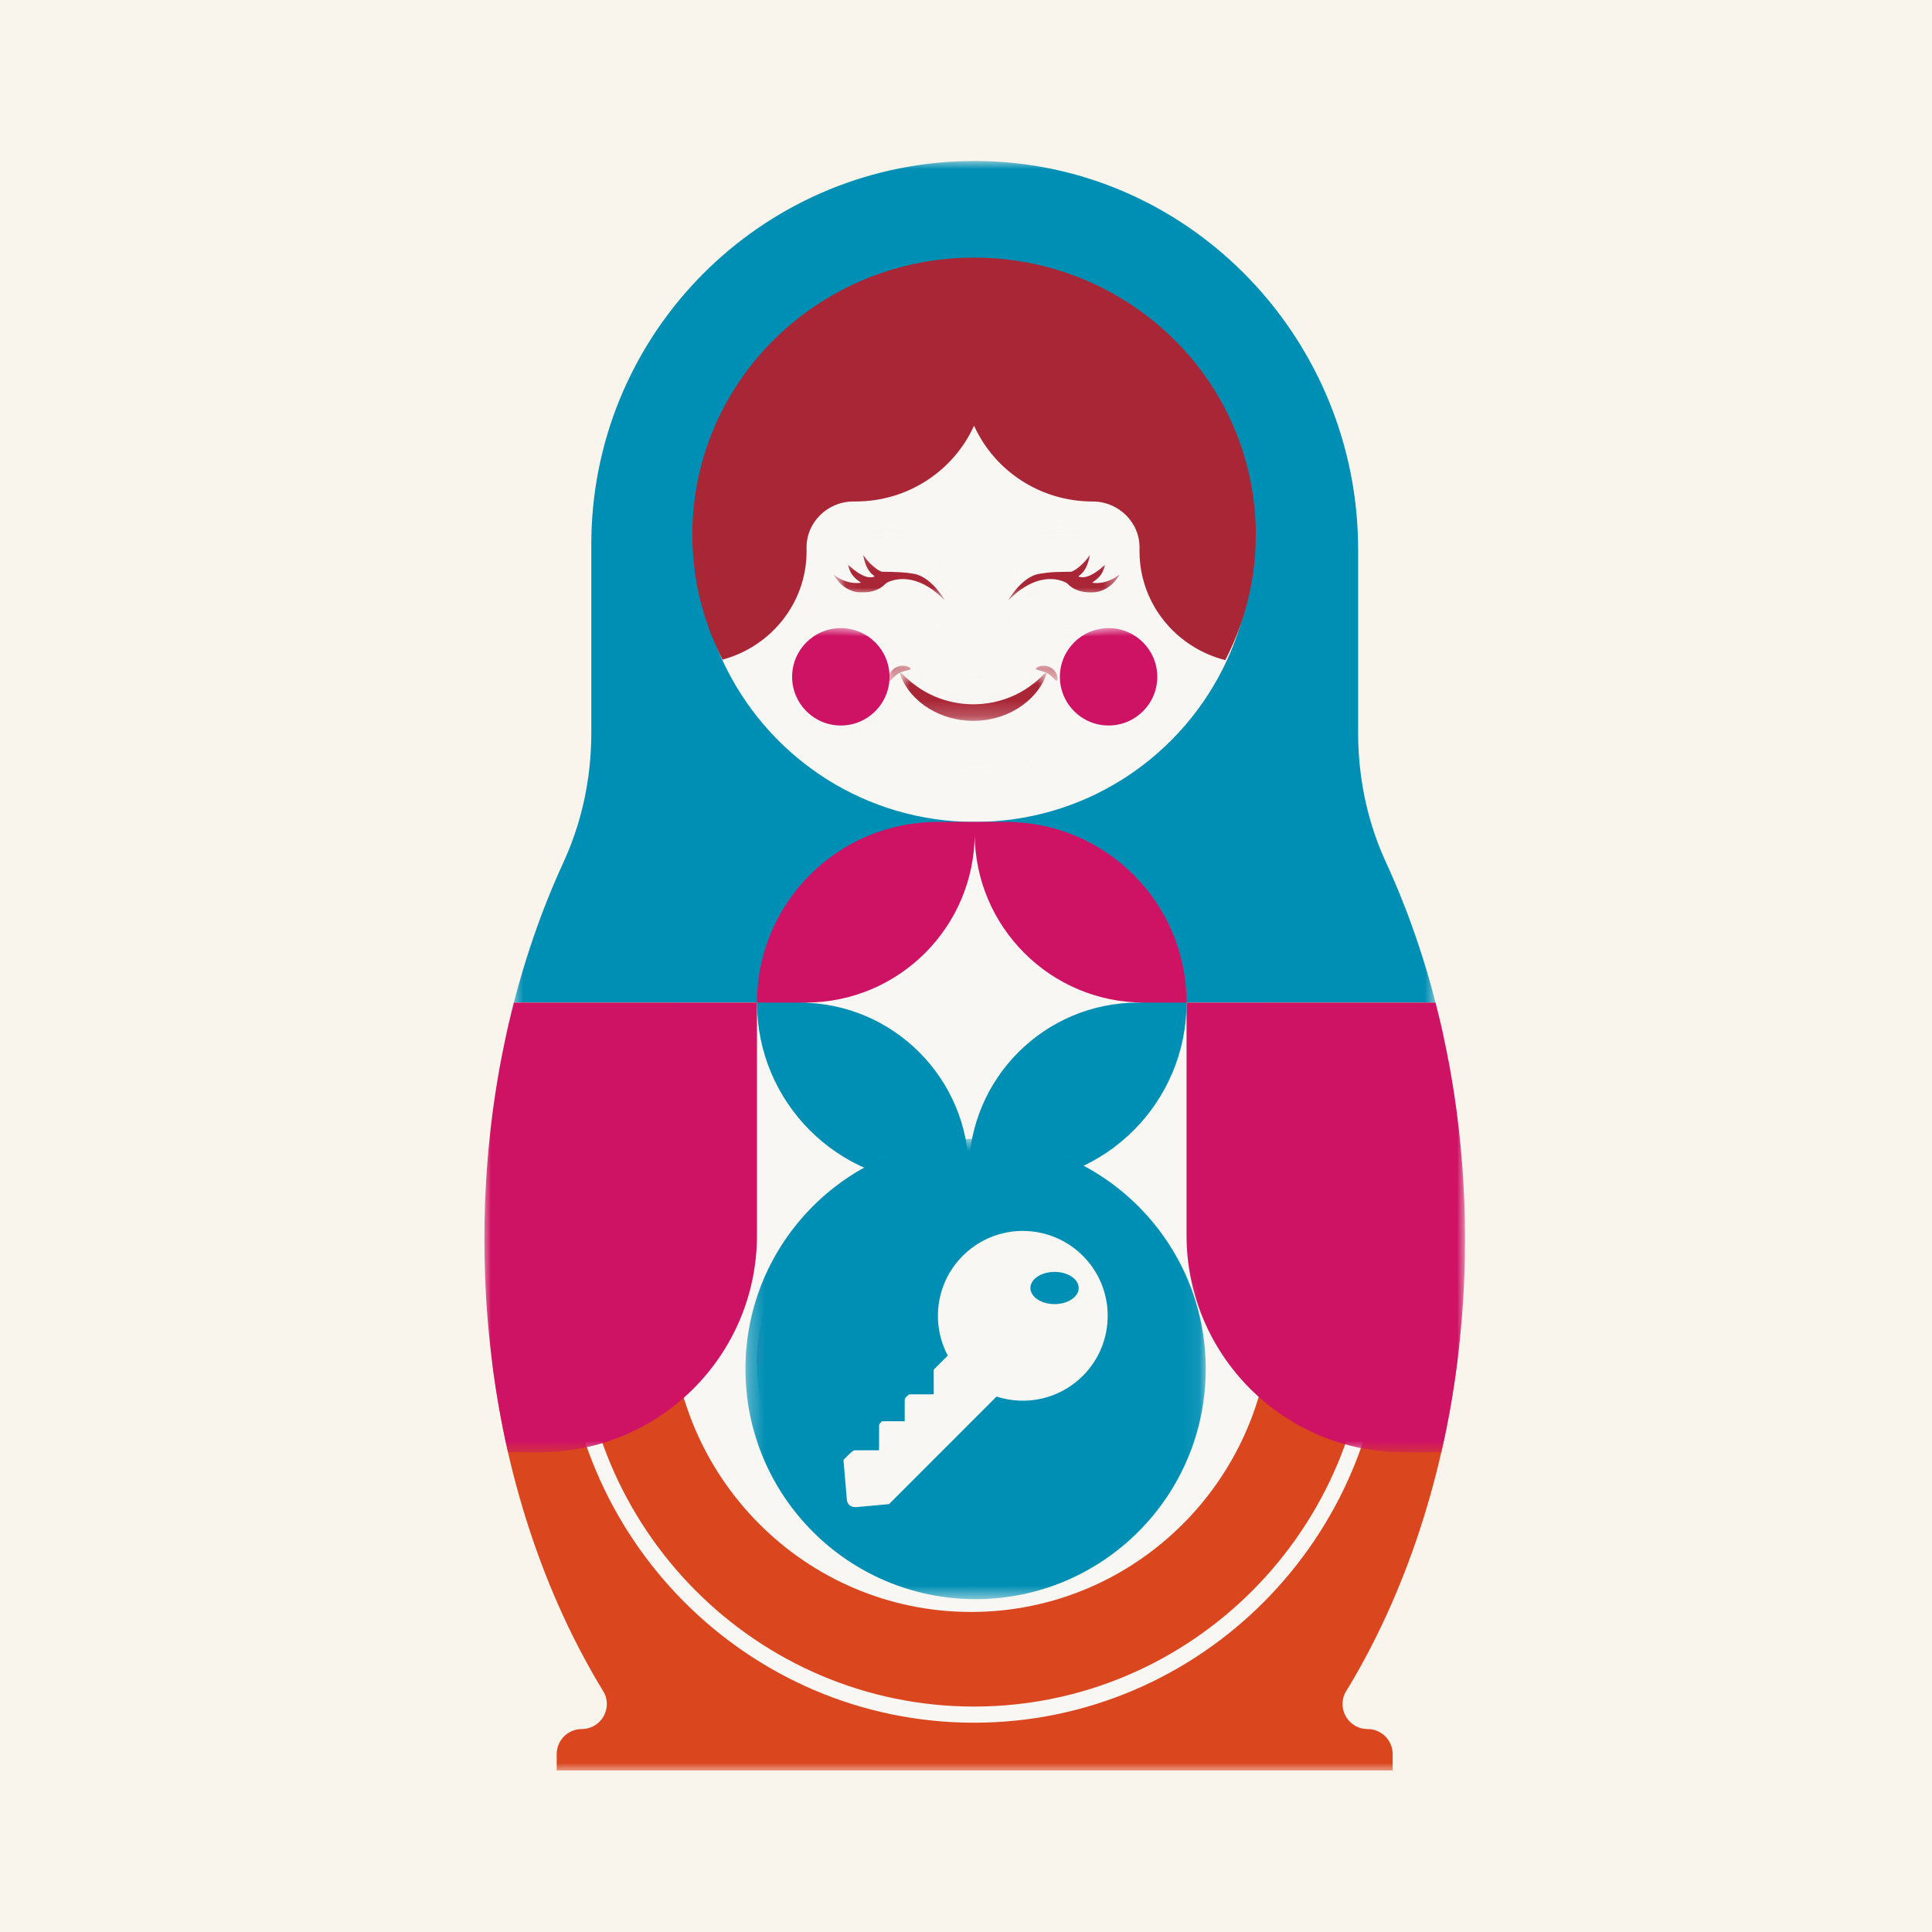
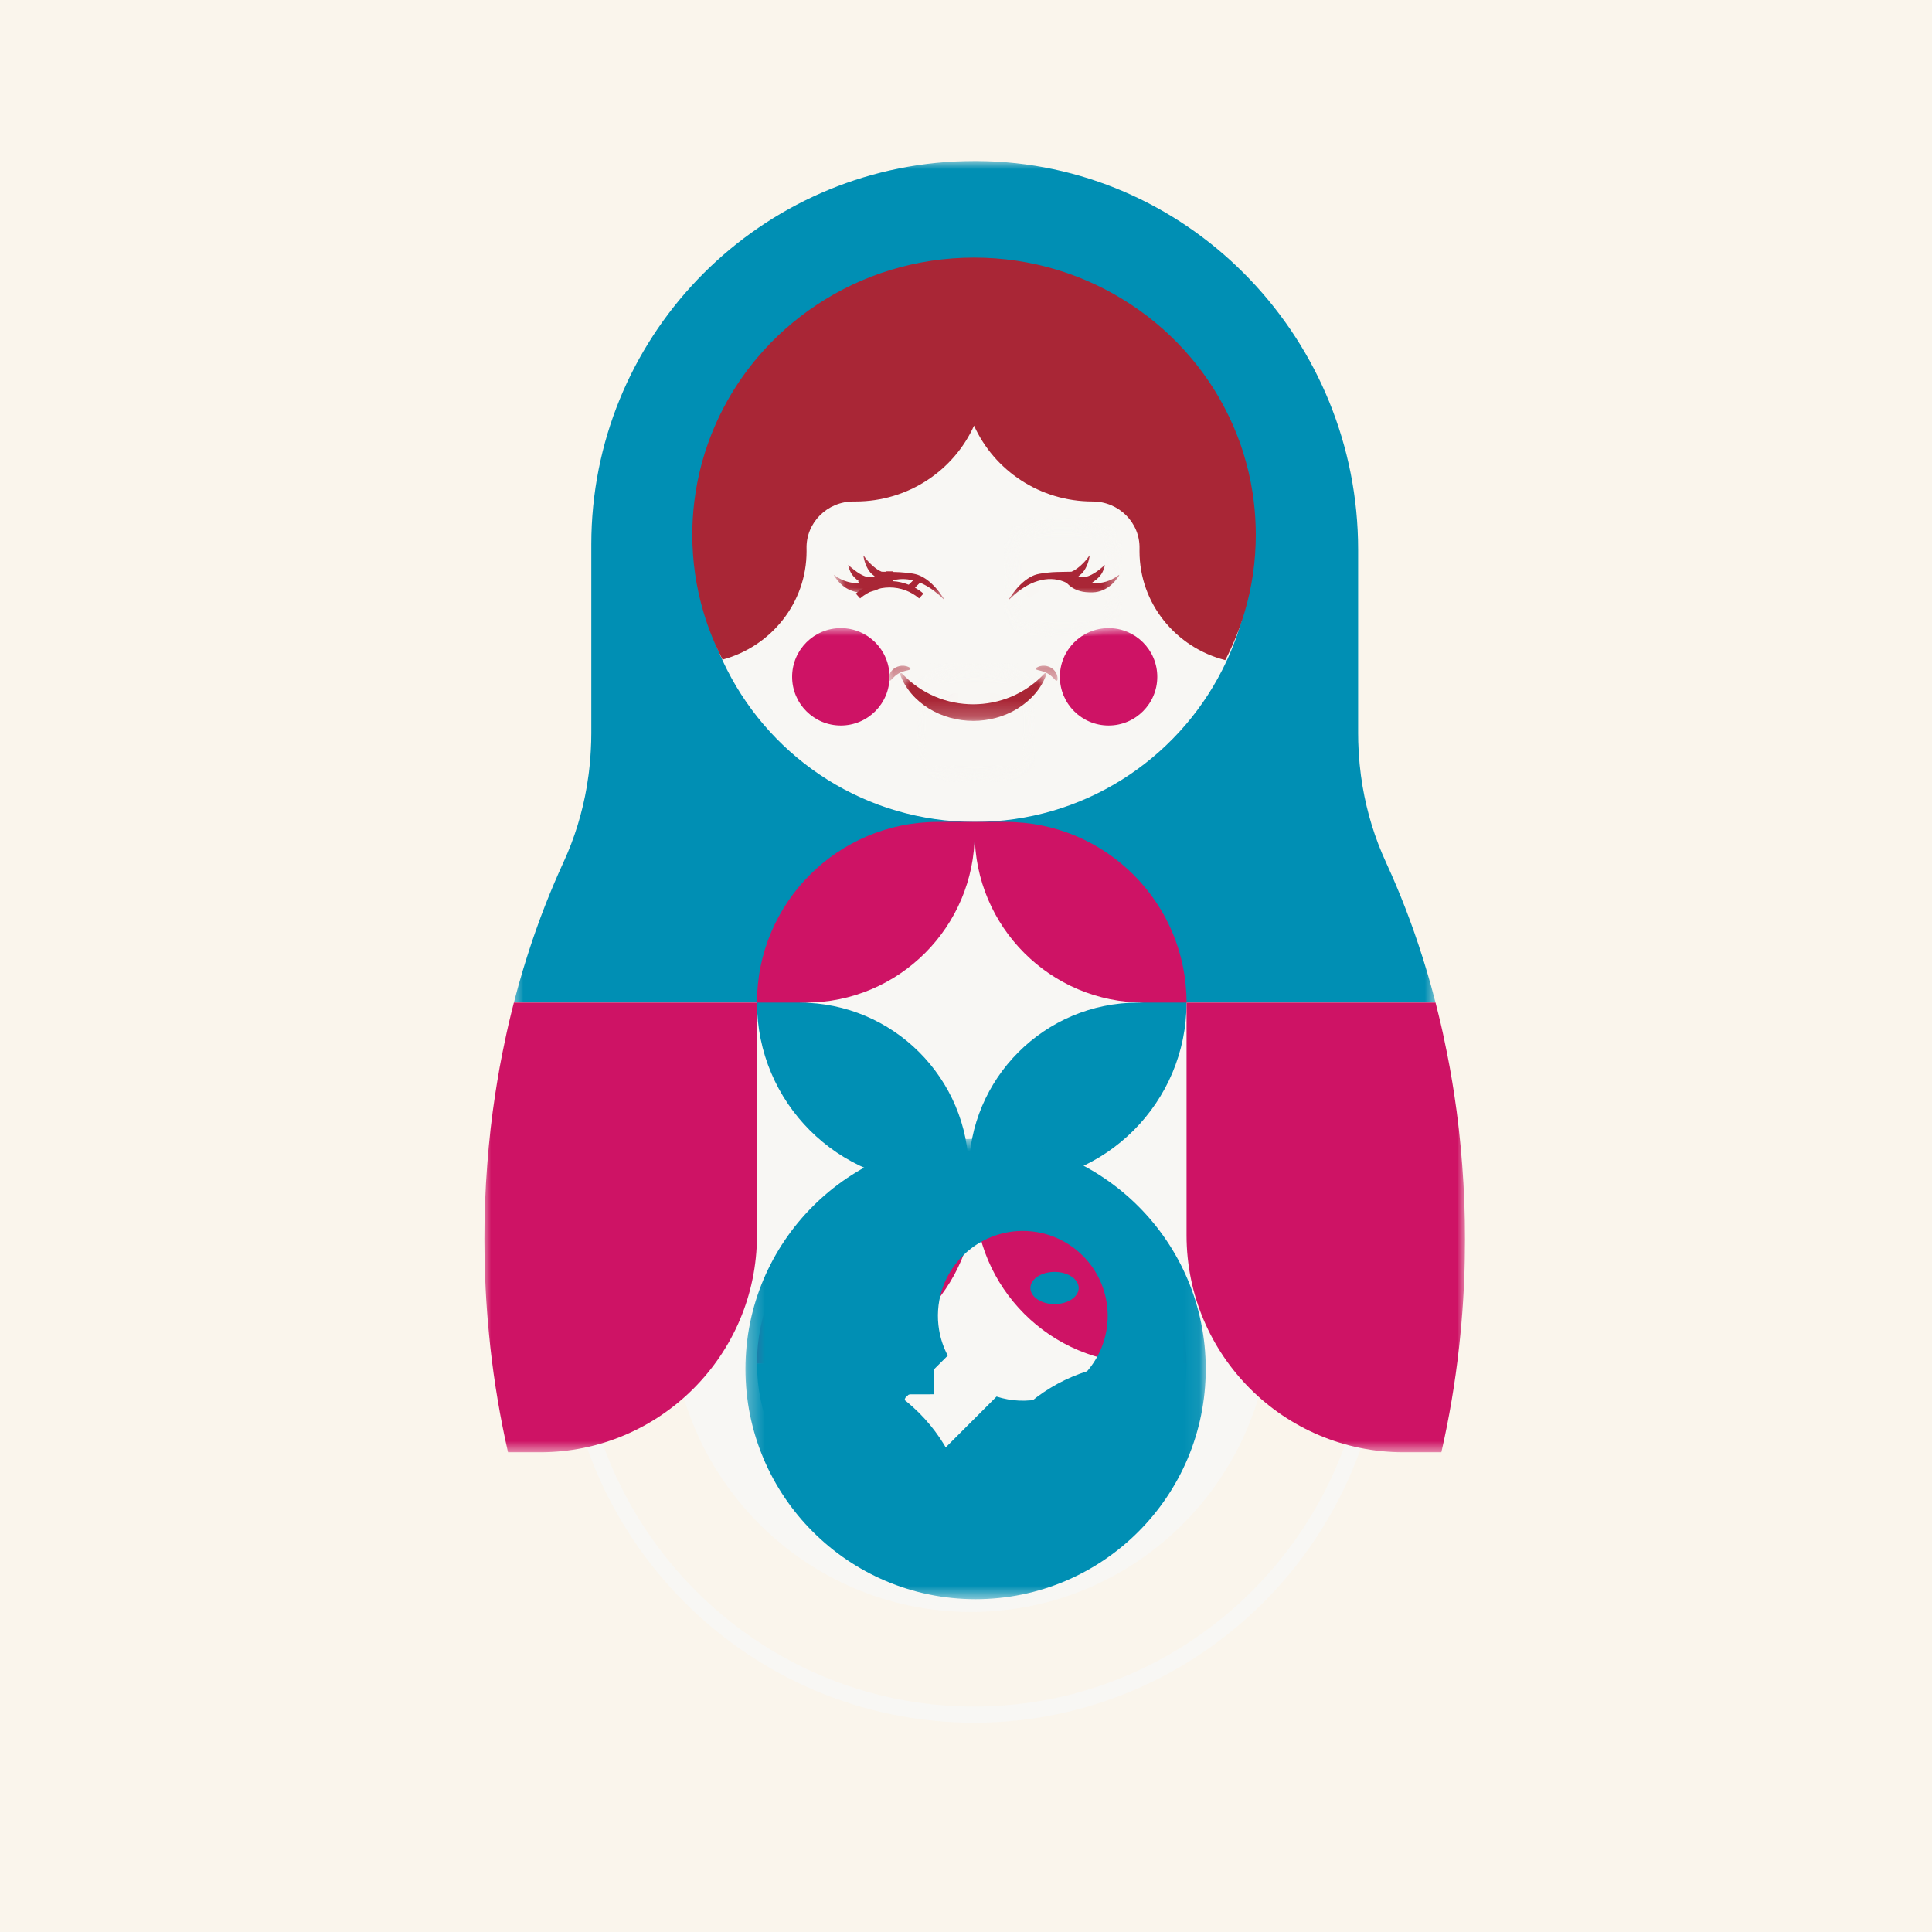
<svg xmlns="http://www.w3.org/2000/svg" width="120" height="120" viewBox="0 0 120 120" fill="none">
  <rect x="0" y="0" width="120" height="120" fill="#333333" stroke="none" />
  <g clip-path="url(#clip0_413_2)">
    <path d="M120 0H0V120H120V0Z" fill="white" />
    <path d="M120 0H0V120H120V0Z" fill="#FAF5EC" />
    <mask id="mask0_413_2" style="mask-type:luminance" maskUnits="userSpaceOnUse" x="30" y="84" width="61" height="26">
      <path d="M30.414 84.017H90.779V110H30.414V84.017Z" fill="white" />
    </mask>
    <g mask="url(#mask0_413_2)">
-       <path d="M83.611 105.044C83.456 105.3 83.386 105.572 83.386 105.84C83.386 106.647 84.038 107.395 84.945 107.395C85.697 107.395 86.325 107.929 86.469 108.637C86.491 108.739 86.501 108.843 86.501 108.951V109.968H34.577V108.951C34.577 108.859 34.585 108.771 34.601 108.683C34.657 108.361 34.811 108.073 35.032 107.851C35.315 107.569 35.703 107.395 36.132 107.395C37.34 107.395 38.094 106.073 37.466 105.044C36.666 103.732 35.921 102.353 35.235 100.913C33.678 97.634 32.429 94.036 31.552 90.203C31.144 88.413 30.816 86.57 30.574 84.686H45.543L90.567 84.142C90.322 86.215 89.97 88.239 89.522 90.201C88.638 94.062 87.38 97.682 85.807 100.982C85.133 102.399 84.4 103.754 83.611 105.044Z" fill="#DA471F" />
-     </g>
+       </g>
    <path d="M86 81.35C86 95.493 74.562 107 60.5 107C46.441 107 35 95.494 35 81.35H35.997C35.997 94.941 46.988 105.997 60.5 105.997C74.011 105.997 85.002 94.941 85.002 81.35H86ZM51.452 51.091H41.67V81.365C41.67 91.723 50.019 100.121 60.316 100.121C70.615 100.121 78.963 91.723 78.963 81.365V51.091H69.179C76.12 48.041 80.916 41.518 80.916 33.967C80.916 23.491 71.693 15 60.315 15C48.936 15 39.715 23.491 39.715 33.967C39.715 41.518 44.511 48.041 51.452 51.091Z" fill="#F8F7F4" />
    <mask id="mask1_413_2" style="mask-type:luminance" maskUnits="userSpaceOnUse" x="31" y="10" width="59" height="87">
      <path d="M31.711 10H89.273V96.09H31.711V10Z" fill="white" />
    </mask>
    <g mask="url(#mask1_413_2)">
      <path d="M88.88 61.21C88.716 60.622 88.542 60.04 88.36 59.467C87.712 57.409 86.948 55.435 86.087 53.564C85.395 52.062 84.911 50.479 84.635 48.858C84.479 47.94 84.388 47.008 84.363 46.072C84.357 45.896 84.356 45.719 84.356 45.543V34.132C84.356 21.196 74.171 10.43 61.317 10.012C61.149 10.006 60.979 10.002 60.809 10.002C60.773 10 60.739 10 60.703 10H60.541C60.335 10 60.131 10.002 59.928 10.008C59.721 10.012 59.519 10.02 59.315 10.03C46.734 10.669 36.727 21.074 36.727 33.814V45.543C36.727 45.719 36.725 45.896 36.719 46.072C36.712 46.248 36.706 46.424 36.696 46.599C36.689 46.775 36.677 46.948 36.663 47.122C36.657 47.198 36.651 47.272 36.642 47.346C36.636 47.428 36.629 47.51 36.619 47.592C36.609 47.699 36.597 47.806 36.583 47.912C36.583 47.92 36.583 47.926 36.581 47.934C36.572 48.012 36.561 48.09 36.551 48.167C36.52 48.398 36.485 48.628 36.447 48.858C36.171 50.479 35.687 52.062 34.995 53.564C34.601 54.42 34.23 55.295 33.878 56.191C33.825 56.321 33.776 56.453 33.725 56.586C33.629 56.835 33.533 57.089 33.444 57.343C33.382 57.507 33.324 57.673 33.265 57.839C33.201 58.017 33.14 58.195 33.08 58.374C33.032 58.512 32.986 58.652 32.94 58.793C32.866 59.017 32.794 59.24 32.722 59.467C32.72 59.474 32.715 59.484 32.714 59.493C32.626 59.768 32.542 60.044 32.458 60.322C32.452 60.344 32.446 60.364 32.442 60.384C32.366 60.634 32.292 60.886 32.222 61.138C32.216 61.162 32.208 61.186 32.202 61.21C32.136 61.448 32.07 61.687 32.008 61.93C31.985 62.022 31.96 62.116 31.936 62.208C31.93 62.23 31.924 62.252 31.918 62.273H47.018C47.018 65.373 48.273 68.178 50.304 70.209C52.336 72.24 55.141 73.496 58.24 73.496H62.477C68.674 73.496 73.699 68.472 73.699 62.273H89.164C89.072 61.917 88.978 61.562 88.88 61.21ZM70.69 62.273C64.884 62.273 60.175 66.982 60.175 72.79C60.175 66.982 55.467 62.273 49.66 62.273H50.026C51.978 62.273 52.3 57.589 53.865 56.663C56.96 54.832 60.541 55.614 60.541 51.757C60.541 54.948 65.406 54.734 67.649 56.663C69.488 58.245 68.438 62.273 71.056 62.273H70.69ZM77.1 38.615C76.798 39.66 76.398 40.664 75.912 41.618C73.067 47.216 67.251 51.051 60.541 51.051C53.819 51.051 47.993 47.202 45.154 41.588C44.676 40.645 44.282 39.648 43.983 38.615C43.539 37.092 43.303 35.48 43.303 33.812C43.303 33.115 43.344 32.425 43.427 31.749C43.584 30.424 43.892 29.144 44.334 27.928C45.018 26.047 46.02 24.32 47.274 22.808C48.329 21.534 49.567 20.416 50.946 19.493C53.689 17.65 56.99 16.576 60.541 16.576C64.092 16.576 67.393 17.65 70.136 19.493C71.516 20.416 72.753 21.534 73.809 22.808C75.06 24.316 76.061 26.037 76.742 27.912C77.188 29.132 77.498 30.418 77.656 31.749C77.737 32.425 77.779 33.115 77.779 33.812C77.779 35.48 77.543 37.092 77.1 38.615ZM70.69 84.686H73.699C73.699 90.884 68.674 95.909 62.477 95.909H58.24C55.141 95.909 52.336 94.653 50.304 92.622C48.273 90.59 47.018 87.785 47.018 84.686H49.66C55.467 84.686 60.175 89.395 60.175 95.203C60.175 89.395 64.884 84.686 70.69 84.686Z" fill="#008FB4" />
    </g>
    <mask id="mask2_413_2" style="mask-type:luminance" maskUnits="userSpaceOnUse" x="30" y="38" width="61" height="53">
      <path d="M30 38.959H90.996V90.269H30V38.959Z" fill="white" />
    </mask>
    <g mask="url(#mask2_413_2)">
      <path d="M70.412 76.751C72.443 78.782 73.699 81.587 73.699 84.686H71.055C65.25 84.686 60.54 79.978 60.54 74.169C60.54 79.978 55.832 84.686 50.026 84.686H47.017C47.017 78.488 52.041 73.464 58.24 73.464H62.476C65.576 73.464 68.38 74.719 70.412 76.751ZM31.913 62.291C31.87 62.459 31.828 62.625 31.785 62.795C31.768 62.863 31.752 62.934 31.734 63.004V63.005C31.642 63.373 31.555 63.743 31.474 64.117C31.458 64.193 31.44 64.267 31.426 64.343C31.348 64.697 31.274 65.052 31.204 65.409C31.084 66.002 30.976 66.6 30.878 67.204C30.836 67.45 30.798 67.696 30.761 67.942C30.538 69.391 30.372 70.869 30.26 72.368C30.144 73.88 30.086 75.415 30.086 76.97C30.086 77.84 30.105 78.706 30.142 79.564C30.148 79.734 30.157 79.902 30.164 80.07C30.212 81.025 30.282 81.975 30.377 82.913C30.4 83.165 30.426 83.417 30.454 83.669C30.702 85.908 31.072 88.091 31.554 90.203H33.537C40.981 90.203 47.017 84.168 47.017 76.725V62.273H31.918C31.916 62.279 31.916 62.285 31.913 62.291ZM90.821 72.368C90.709 70.869 90.543 69.391 90.321 67.942C90.283 67.696 90.245 67.45 90.203 67.204C90.105 66.6 89.998 66.002 89.877 65.409C89.807 65.052 89.733 64.697 89.656 64.343C89.641 64.267 89.624 64.193 89.608 64.117C89.525 63.743 89.439 63.373 89.347 63.005V63.004C89.288 62.759 89.225 62.515 89.164 62.273H73.699V76.725C73.699 84.168 79.733 90.203 87.176 90.203H89.525C90.008 88.091 90.379 85.908 90.627 83.669C90.655 83.417 90.681 83.165 90.705 82.913C90.799 81.975 90.869 81.025 90.917 80.07C90.925 79.902 90.933 79.734 90.939 79.566C90.977 78.709 90.995 77.843 90.995 76.97C90.995 75.415 90.937 73.88 90.821 72.368ZM62.476 51.051H58.24C52.041 51.051 47.017 56.075 47.017 62.273H50.026C55.832 62.273 60.54 57.565 60.54 51.757C60.54 57.565 65.25 62.273 71.055 62.273H73.699C73.699 59.174 72.443 56.369 70.412 54.338C68.38 52.307 65.576 51.051 62.476 51.051ZM52.225 45.062C53.897 45.062 55.25 43.708 55.25 42.038C55.25 40.368 53.895 39.013 52.225 39.013C50.554 39.013 49.2 40.368 49.2 42.038C49.2 43.708 50.554 45.062 52.225 45.062ZM68.856 45.062C70.527 45.062 71.881 43.708 71.881 42.038C71.881 40.368 70.526 39.013 68.856 39.013C67.186 39.013 65.831 40.368 65.831 42.038C65.831 43.708 67.185 45.062 68.856 45.062ZM62.64 44.559C62.684 44.435 62.71 44.305 62.71 44.175C62.71 43.814 62.54 43.449 62.2 43.223C61.742 42.918 61.122 43.012 60.735 43.402L60.537 43.6L60.304 43.367C60.083 43.146 59.795 43.035 59.501 43.035C59.139 43.035 58.775 43.206 58.55 43.545C58.346 43.852 58.324 44.227 58.443 44.559H62.64ZM58.729 45.713L58.928 45.911C59.817 46.801 61.259 46.801 62.148 45.911L62.38 45.679C62.502 45.557 62.588 45.413 62.642 45.259H58.445C58.506 45.427 58.599 45.583 58.729 45.713Z" fill="#CE1365" />
    </g>
    <path d="M78 33.208C78 34.873 77.761 36.481 77.31 38.002C77.004 39.045 76.598 40.047 76.105 41C73.041 40.226 70.777 37.491 70.777 34.238C70.777 34.182 70.777 34.129 70.778 34.074C70.817 32.467 69.496 31.148 67.861 31.148C64.576 31.148 61.752 29.212 60.5 26.438C59.248 29.212 56.424 31.148 53.138 31.148H53.012C51.378 31.148 50.057 32.467 50.096 34.074C50.098 34.129 50.098 34.184 50.098 34.238C50.098 37.453 47.888 40.159 44.879 40.97C44.394 40.028 43.994 39.034 43.69 38.002C43.239 36.481 43 34.873 43 33.208C43 32.512 43.042 31.823 43.126 31.148C43.148 30.957 43.176 30.768 43.204 30.578C43.215 30.518 43.225 30.458 43.235 30.398C43.257 30.267 43.28 30.133 43.306 30.001C43.318 29.937 43.331 29.873 43.344 29.809C43.373 29.67 43.404 29.532 43.436 29.392C43.446 29.344 43.456 29.297 43.468 29.249C43.513 29.063 43.56 28.88 43.61 28.695C43.619 28.666 43.629 28.636 43.637 28.605C43.68 28.454 43.724 28.302 43.771 28.151C43.789 28.093 43.807 28.037 43.826 27.981C43.866 27.856 43.909 27.73 43.953 27.604C43.974 27.544 43.994 27.486 44.017 27.426C44.029 27.394 44.039 27.365 44.049 27.333H44.051C44.745 25.455 45.758 23.728 47.033 22.221C48.105 20.95 49.361 19.834 50.761 18.912C53.546 17.072 56.897 16 60.502 16C64.106 16 67.458 17.072 70.242 18.912C71.644 19.834 72.9 20.95 73.972 22.221C75.242 23.724 76.252 25.446 76.947 27.317H76.949C76.961 27.35 76.972 27.382 76.984 27.416C77.006 27.477 77.026 27.538 77.049 27.598C77.095 27.73 77.14 27.863 77.183 27.997C77.196 28.041 77.211 28.087 77.225 28.131C77.343 28.504 77.446 28.881 77.537 29.265C77.543 29.288 77.548 29.314 77.554 29.338C77.592 29.502 77.626 29.666 77.661 29.829C77.672 29.877 77.679 29.925 77.69 29.973C77.718 30.12 77.744 30.27 77.769 30.42C77.777 30.468 77.785 30.515 77.793 30.563C77.824 30.758 77.852 30.951 77.874 31.144C77.957 31.823 78 32.512 78 33.208ZM57.21 36.126L56.923 35.844L56.443 36.318C56.13 36.194 55.797 36.118 55.456 36.096V35.487H55.05V36.096C54.709 36.118 54.377 36.191 54.064 36.318L53.582 35.844L53.297 36.126L53.678 36.501C53.493 36.605 53.316 36.727 53.154 36.868L53.422 37.167C53.928 36.729 54.579 36.487 55.255 36.487C55.931 36.487 56.581 36.729 57.088 37.167L57.356 36.868C57.194 36.727 57.017 36.607 56.832 36.501L57.21 36.126ZM67.707 36.126L67.421 35.844L66.941 36.318C66.628 36.194 66.295 36.118 65.954 36.096V35.487H65.548V36.096C65.207 36.118 64.874 36.191 64.561 36.318L64.08 35.844L63.794 36.126L64.176 36.501C63.991 36.605 63.814 36.727 63.653 36.868L63.92 37.167C64.425 36.729 65.077 36.487 65.753 36.487C66.428 36.487 67.078 36.729 67.586 37.167L67.854 36.868C67.691 36.727 67.515 36.607 67.33 36.501L67.707 36.126Z" fill="#A92636" />
    <mask id="mask3_413_2" style="mask-type:luminance" maskUnits="userSpaceOnUse" x="56" y="41" width="9" height="8">
      <path d="M56.934 41.212H64.265V48.543H56.934V41.212Z" fill="white" />
    </mask>
    <g mask="url(#mask3_413_2)">
      <mask id="mask4_413_2" style="mask-type:luminance" maskUnits="userSpaceOnUse" x="56" y="41" width="9" height="8">
        <path d="M60.599 41.212C58.575 41.212 56.934 42.854 56.934 44.878C56.934 46.903 58.575 48.543 60.599 48.543C62.624 48.543 64.265 46.903 64.265 44.878C64.265 42.854 62.624 41.212 60.599 41.212Z" fill="white" />
      </mask>
      <g mask="url(#mask4_413_2)">
        <path d="M56.934 41.212H64.265V48.543H56.934V41.212Z" fill="#F8F7F4" />
      </g>
    </g>
    <mask id="mask5_413_2" style="mask-type:luminance" maskUnits="userSpaceOnUse" x="46" y="71" width="29" height="29">
      <path d="M46.832 71.796H74.363V99.328H46.832V71.796Z" fill="white" />
    </mask>
    <g mask="url(#mask5_413_2)">
      <mask id="mask6_413_2" style="mask-type:luminance" maskUnits="userSpaceOnUse" x="46" y="71" width="29" height="29">
-         <path d="M60.598 71.796C52.995 71.796 46.832 77.959 46.832 85.562C46.832 93.165 52.995 99.328 60.598 99.328C68.201 99.328 74.363 93.165 74.363 85.562C74.363 77.959 68.201 71.796 60.598 71.796Z" fill="white" />
-       </mask>
+         </mask>
      <g mask="url(#mask6_413_2)">
        <path d="M46.832 71.796H74.363V99.328H46.832V71.796Z" fill="#F8F7F4" />
      </g>
    </g>
    <path d="M64.439 79.293C63.854 79.683 63.854 80.316 64.439 80.707C65.026 81.098 65.975 81.098 66.561 80.707C67.146 80.316 67.146 79.683 66.561 79.293C65.975 78.902 65.026 78.902 64.439 79.293Z" fill="#008FB4" />
    <mask id="mask7_413_2" style="mask-type:luminance" maskUnits="userSpaceOnUse" x="46" y="70" width="29" height="30">
      <path d="M46.301 70.737H74.927V99.363H46.301V70.737Z" fill="white" />
    </mask>
    <g mask="url(#mask7_413_2)">
      <path d="M67.257 85.457C65.806 86.906 63.723 87.335 61.898 86.743L55.219 93.424L53.201 93.608C53.064 93.614 52.883 93.604 52.748 93.478C52.649 93.384 52.597 93.25 52.592 93.066L52.39 90.675L52.708 90.358L52.907 90.173C52.973 90.113 53.059 90.079 53.148 90.079H54.598L54.603 88.527L54.621 88.444L54.778 88.274L56.193 88.277V86.958C56.193 86.907 56.218 86.859 56.236 86.816L56.426 86.633C56.46 86.618 56.502 86.608 56.541 86.604L57.995 86.603L57.993 85.072L58.868 84.198C58.601 83.694 58.421 83.157 58.329 82.607C58.055 80.982 58.545 79.253 59.8 77.999C61.053 76.745 62.782 76.255 64.408 76.528C64.535 76.55 64.662 76.576 64.787 76.606C65.693 76.829 66.55 77.293 67.257 77.999C69.316 80.058 69.316 83.397 67.257 85.457ZM60.596 70.737C52.701 70.737 46.301 77.137 46.301 85.032C46.301 92.927 52.701 99.327 60.596 99.327C68.49 99.327 74.891 92.927 74.891 85.032C74.891 77.137 68.49 70.737 60.596 70.737Z" fill="#008FB4" />
    </g>
    <mask id="mask8_413_2" style="mask-type:luminance" maskUnits="userSpaceOnUse" x="55" y="41" width="11" height="4">
      <path d="M55.859 41.762H65.13V44.775H55.859V41.762Z" fill="white" />
    </mask>
    <g mask="url(#mask8_413_2)">
      <path d="M64.881 41.826C64.269 42.474 63.571 42.952 62.816 43.27C62.06 43.588 61.258 43.743 60.451 43.745C59.644 43.743 58.841 43.589 58.087 43.27C57.334 42.951 56.634 42.475 56.022 41.827V41.826C55.997 41.8 55.969 41.797 55.939 41.815C55.909 41.834 55.899 41.86 55.911 41.893C56.216 42.764 56.886 43.512 57.7 44.011C58.518 44.514 59.488 44.774 60.451 44.775C61.415 44.776 62.386 44.514 63.203 44.011C64.017 43.512 64.686 42.764 64.991 41.893C65.004 41.86 64.995 41.834 64.963 41.815C64.933 41.797 64.906 41.8 64.882 41.826H64.881Z" fill="#A92636" />
    </g>
    <mask id="mask9_413_2" style="mask-type:luminance" maskUnits="userSpaceOnUse" x="55" y="41" width="2" height="2">
      <path d="M55.176 41.34H56.717V42.409H55.176V41.34Z" fill="white" />
    </mask>
    <g mask="url(#mask9_413_2)">
      <path d="M56.304 41.649C56.365 41.634 56.428 41.624 56.495 41.6L56.504 41.597C56.531 41.587 56.547 41.568 56.549 41.539C56.552 41.51 56.541 41.488 56.516 41.473C56.452 41.436 56.386 41.406 56.316 41.383C56.244 41.37 56.171 41.347 56.095 41.349C55.944 41.34 55.784 41.381 55.642 41.454C55.497 41.529 55.384 41.638 55.303 41.779C55.226 41.914 55.186 42.062 55.203 42.22C55.206 42.249 55.221 42.267 55.248 42.277C55.275 42.286 55.298 42.281 55.318 42.261L55.328 42.251C55.419 42.158 55.501 42.069 55.584 41.997C55.662 41.928 55.747 41.867 55.838 41.817C55.928 41.771 56.023 41.726 56.132 41.697C56.186 41.676 56.245 41.669 56.304 41.649Z" fill="#A92636" />
    </g>
    <mask id="mask10_413_2" style="mask-type:luminance" maskUnits="userSpaceOnUse" x="64" y="41" width="2" height="2">
      <path d="M64.266 41.34H65.775V42.409H64.266V41.34Z" fill="white" />
    </mask>
    <g mask="url(#mask10_413_2)">
      <path d="M65.586 41.779C65.505 41.638 65.392 41.529 65.247 41.454C65.105 41.381 64.946 41.34 64.794 41.349C64.718 41.347 64.645 41.37 64.574 41.383C64.504 41.406 64.436 41.436 64.373 41.473C64.348 41.488 64.337 41.51 64.34 41.539C64.343 41.568 64.358 41.587 64.385 41.597L64.394 41.6C64.462 41.624 64.525 41.634 64.585 41.649C64.644 41.669 64.703 41.676 64.757 41.697C64.866 41.726 64.96 41.771 65.05 41.817C65.142 41.867 65.226 41.928 65.305 41.997C65.389 42.069 65.47 42.158 65.561 42.251L65.571 42.261C65.59 42.281 65.614 42.286 65.641 42.277C65.668 42.267 65.683 42.249 65.685 42.22C65.704 42.063 65.663 41.914 65.586 41.779Z" fill="#A92636" />
    </g>
    <mask id="mask11_413_2" style="mask-type:luminance" maskUnits="userSpaceOnUse" x="62" y="32" width="8" height="8">
      <path d="M62.355 32.177H69.687V39.508H62.355V32.177Z" fill="white" />
    </mask>
    <g mask="url(#mask11_413_2)">
      <mask id="mask12_413_2" style="mask-type:luminance" maskUnits="userSpaceOnUse" x="62" y="32" width="8" height="8">
        <path d="M66.021 32.177C63.997 32.177 62.355 33.818 62.355 35.842C62.355 37.866 63.997 39.508 66.021 39.508C68.046 39.508 69.687 37.866 69.687 35.842C69.687 33.818 68.046 32.177 66.021 32.177Z" fill="white" />
      </mask>
      <g mask="url(#mask12_413_2)">
        <path d="M62.355 32.177H69.687V39.508H62.355V32.177Z" fill="#F8F7F4" />
      </g>
    </g>
    <mask id="mask13_413_2" style="mask-type:luminance" maskUnits="userSpaceOnUse" x="51" y="32" width="8" height="8">
      <path d="M51.512 32.177H58.843V39.508H51.512V32.177Z" fill="white" />
    </mask>
    <g mask="url(#mask13_413_2)">
      <mask id="mask14_413_2" style="mask-type:luminance" maskUnits="userSpaceOnUse" x="51" y="32" width="8" height="8">
-         <path d="M55.178 32.177C53.153 32.177 51.512 33.818 51.512 35.842C51.512 37.866 53.153 39.508 55.178 39.508C57.202 39.508 58.843 37.866 58.843 35.842C58.843 33.818 57.202 32.177 55.178 32.177Z" fill="white" />
-       </mask>
+         </mask>
      <g mask="url(#mask14_413_2)">
-         <path d="M51.512 32.177H58.843V39.508H51.512V32.177Z" fill="#F8F7F4" />
-       </g>
+         </g>
    </g>
    <mask id="mask15_413_2" style="mask-type:luminance" maskUnits="userSpaceOnUse" x="51" y="33" width="19" height="5">
      <path d="M51.512 33.98H69.804V37.712H51.512V33.98Z" fill="white" />
    </mask>
    <g mask="url(#mask15_413_2)">
      <mask id="mask16_413_2" style="mask-type:luminance" maskUnits="userSpaceOnUse" x="51" y="33" width="19" height="5">
        <path d="M66.941 33.982C66.867 33.982 66.791 33.981 66.717 33.987C66.64 33.994 66.563 34.002 66.487 34.013C66.396 34.025 66.306 34.041 66.216 34.056C66.116 34.072 66.016 34.086 65.917 34.106C65.81 34.126 65.704 34.144 65.597 34.166C65.472 34.19 65.346 34.214 65.219 34.234C65.115 34.251 65.011 34.271 64.908 34.29C64.811 34.307 64.713 34.323 64.617 34.344C64.515 34.365 64.412 34.388 64.311 34.414C64.225 34.437 64.14 34.465 64.054 34.491C63.968 34.517 63.883 34.549 63.798 34.579C63.71 34.61 63.622 34.64 63.534 34.67C63.44 34.702 63.346 34.73 63.251 34.763C63.142 34.8 63.032 34.837 62.922 34.872C62.82 34.904 62.719 34.938 62.619 34.974C62.497 35.015 62.374 35.054 62.252 35.09C62.174 35.113 62.097 35.139 62.018 35.162C61.91 35.194 61.803 35.224 61.693 35.246C61.596 35.267 61.501 35.292 61.404 35.311C61.31 35.329 61.215 35.346 61.121 35.361C61.032 35.374 60.944 35.389 60.856 35.399C60.746 35.413 60.636 35.426 60.525 35.435C60.401 35.444 60.278 35.45 60.153 35.449C60.057 35.448 59.961 35.444 59.865 35.436C59.797 35.431 59.728 35.424 59.66 35.416C59.584 35.407 59.508 35.398 59.433 35.387C59.345 35.373 59.259 35.358 59.173 35.338C59.112 35.325 59.072 35.316 58.998 35.303C58.942 35.29 58.873 35.273 58.827 35.262C58.747 35.245 58.667 35.23 58.59 35.207C58.528 35.19 58.469 35.172 58.409 35.154C58.367 35.139 58.37 35.141 58.336 35.129C58.325 35.125 58.291 35.114 58.302 35.118C58.309 35.119 58.328 35.125 58.321 35.123C58.313 35.12 58.304 35.118 58.295 35.115C58.251 35.102 58.248 35.1 58.17 35.078C58.112 35.06 58.053 35.043 57.995 35.023C57.938 35.003 57.885 34.984 57.842 34.968C57.767 34.942 57.692 34.914 57.619 34.882C57.567 34.862 57.515 34.84 57.463 34.819C57.406 34.796 57.348 34.774 57.288 34.749C57.227 34.722 57.247 34.73 57.252 34.732C57.249 34.731 57.247 34.73 57.221 34.72C57.139 34.69 57.056 34.659 56.975 34.623C56.93 34.604 56.885 34.588 56.83 34.566C56.779 34.544 56.726 34.526 56.677 34.504C56.624 34.483 56.574 34.462 56.527 34.442C56.463 34.416 56.412 34.392 56.392 34.386C56.337 34.364 56.282 34.341 56.227 34.32C56.191 34.306 56.157 34.291 56.122 34.278C56.138 34.283 56.127 34.28 56.096 34.27C56.067 34.26 56.04 34.251 56.01 34.243C55.961 34.228 55.905 34.211 55.864 34.198C55.834 34.189 55.791 34.181 55.767 34.174C55.766 34.174 55.765 34.174 55.764 34.174C55.737 34.173 55.708 34.173 55.68 34.173C55.616 34.171 55.552 34.17 55.489 34.169C55.42 34.167 55.352 34.164 55.283 34.162C55.205 34.159 55.128 34.156 55.05 34.153C54.964 34.148 54.876 34.143 54.789 34.136C54.705 34.13 54.62 34.122 54.536 34.111C54.487 34.105 54.483 34.105 54.41 34.099C54.351 34.094 54.292 34.089 54.233 34.083C54.182 34.08 54.101 34.077 54.039 34.073C53.984 34.071 53.933 34.067 53.901 34.067C53.844 34.067 53.882 34.065 53.813 34.07C53.788 34.072 53.762 34.074 53.737 34.078C53.71 34.083 53.683 34.087 53.657 34.093C53.626 34.099 53.596 34.106 53.566 34.115C53.531 34.125 53.495 34.136 53.46 34.149C53.395 34.173 53.331 34.196 53.267 34.221C53.188 34.252 53.109 34.281 53.031 34.312C52.984 34.329 52.932 34.357 52.871 34.383C52.798 34.414 52.726 34.446 52.652 34.474C52.613 34.489 52.575 34.502 52.536 34.515C52.511 34.548 52.486 34.58 52.46 34.611C52.426 34.654 52.395 34.697 52.36 34.737C52.365 34.73 52.38 34.71 52.375 34.717C52.34 34.764 52.304 34.812 52.265 34.856C52.218 34.91 52.16 34.975 52.115 35.019C52.122 35.011 52.143 34.989 52.136 34.996C52.076 35.064 52.074 35.06 52.05 35.089C51.978 35.164 51.998 35.14 51.956 35.188C51.919 35.226 51.881 35.263 51.843 35.3C51.837 35.307 51.84 35.303 51.83 35.314C51.796 35.35 51.762 35.386 51.727 35.421C51.677 35.47 51.627 35.516 51.596 35.546C51.566 35.574 51.539 35.599 51.512 35.624C51.522 35.691 51.536 35.758 51.541 35.825C51.542 35.833 51.541 35.828 51.541 35.831C51.559 35.878 51.577 35.93 51.579 35.941C51.599 35.999 51.618 36.058 51.633 36.118C51.647 36.166 51.661 36.215 51.673 36.263C51.688 36.326 51.712 36.388 51.724 36.452C51.724 36.453 51.725 36.453 51.725 36.454C51.73 36.462 51.733 36.466 51.742 36.478C51.748 36.486 51.753 36.493 51.758 36.5C51.771 36.518 51.784 36.536 51.795 36.553C51.824 36.596 51.855 36.638 51.879 36.682C51.876 36.678 51.867 36.663 51.87 36.668C51.903 36.721 51.927 36.767 51.95 36.812C52.009 36.822 52.068 36.831 52.126 36.841C52.275 36.872 52.422 36.911 52.567 36.958C52.576 36.96 52.585 36.963 52.594 36.966C52.63 36.979 52.666 36.99 52.702 37.003C52.724 37.011 52.747 37.02 52.77 37.028C52.777 37.031 52.799 37.039 52.792 37.036C52.786 37.033 52.779 37.032 52.773 37.029C52.818 37.043 52.861 37.059 52.905 37.076C52.965 37.094 52.977 37.098 53.004 37.108C53.032 37.105 53.059 37.102 53.087 37.101C53.184 37.093 53.282 37.089 53.38 37.085C53.484 37.081 53.589 37.078 53.694 37.075C53.757 37.073 53.82 37.073 53.883 37.074C53.946 37.075 54.01 37.076 54.072 37.077C54.193 37.079 54.314 37.081 54.436 37.084C54.572 37.088 54.709 37.099 54.845 37.108C54.949 37.116 55.054 37.122 55.158 37.127C55.271 37.132 55.383 37.142 55.495 37.152C55.589 37.159 55.684 37.168 55.778 37.18C55.835 37.187 55.892 37.193 55.951 37.198C56.026 37.204 56.102 37.208 56.179 37.214C56.255 37.221 56.333 37.229 56.41 37.235C56.477 37.24 56.544 37.244 56.611 37.247C56.696 37.252 56.782 37.255 56.867 37.259C56.953 37.265 57.039 37.272 57.125 37.277C57.199 37.282 57.273 37.285 57.348 37.289C57.431 37.292 57.515 37.295 57.599 37.3C57.671 37.306 57.744 37.312 57.816 37.318C57.867 37.322 57.919 37.325 57.97 37.328C58.021 37.331 58.07 37.333 58.121 37.335C58.201 37.337 58.279 37.348 58.358 37.355C58.393 37.358 58.427 37.362 58.463 37.364C58.56 37.37 58.657 37.383 58.754 37.397C58.803 37.406 58.851 37.416 58.9 37.423C58.962 37.432 59.024 37.444 59.085 37.456C59.147 37.468 59.206 37.485 59.267 37.5C59.312 37.509 59.377 37.529 59.416 37.54C59.419 37.54 59.427 37.543 59.425 37.542C59.345 37.521 59.529 37.567 59.529 37.567C59.542 37.572 59.556 37.574 59.569 37.576C59.596 37.58 59.547 37.573 59.593 37.579C59.619 37.582 59.644 37.584 59.669 37.586C59.71 37.588 59.749 37.59 59.79 37.592C59.862 37.595 59.85 37.594 59.899 37.593C59.961 37.591 60.022 37.589 60.082 37.587C60.162 37.581 60.242 37.577 60.323 37.572C60.42 37.566 60.518 37.563 60.615 37.56C60.713 37.556 60.811 37.554 60.908 37.551C60.993 37.55 61.078 37.548 61.163 37.546C61.254 37.544 61.344 37.543 61.434 37.544C61.509 37.545 61.584 37.55 61.659 37.553C61.708 37.556 61.759 37.557 61.809 37.559C61.888 37.561 61.967 37.566 62.046 37.574C62.122 37.581 62.199 37.591 62.273 37.603C62.343 37.612 62.411 37.625 62.479 37.639C62.5 37.643 62.52 37.648 62.542 37.651C62.603 37.657 62.662 37.675 62.722 37.686C62.734 37.689 62.747 37.69 62.759 37.692C62.775 37.694 62.768 37.694 62.793 37.695C62.802 37.695 62.924 37.702 62.89 37.7C62.955 37.7 63.02 37.695 63.084 37.692C63.169 37.69 63.255 37.678 63.34 37.668C63.449 37.656 63.559 37.642 63.667 37.626C63.78 37.608 63.893 37.588 64.006 37.572C64.127 37.552 64.249 37.534 64.371 37.517C64.481 37.502 64.591 37.492 64.701 37.477C64.805 37.462 64.909 37.45 65.014 37.438H65.015C65.1 37.416 65.187 37.394 65.275 37.375C65.493 37.327 65.715 37.319 65.937 37.316C66.041 37.316 66.145 37.325 66.248 37.337C66.274 37.337 66.3 37.336 66.326 37.335C66.408 37.332 66.492 37.33 66.574 37.327C66.696 37.323 66.818 37.325 66.939 37.331C67.032 37.337 67.127 37.343 67.22 37.349C67.326 37.354 67.431 37.364 67.536 37.372C67.639 37.379 67.742 37.391 67.844 37.401C67.942 37.409 68.04 37.418 68.137 37.429C68.253 37.44 68.367 37.459 68.482 37.478C68.564 37.492 68.646 37.508 68.728 37.521C68.731 37.522 68.734 37.522 68.735 37.522C68.743 37.521 68.749 37.519 68.756 37.519C68.897 37.496 69.038 37.478 69.18 37.461C69.192 37.46 69.203 37.46 69.215 37.458C69.23 37.43 69.246 37.402 69.262 37.375C69.299 37.311 69.336 37.247 69.374 37.185C69.403 37.136 69.441 37.067 69.473 37.011C69.507 36.956 69.541 36.901 69.574 36.845C69.603 36.797 69.631 36.748 69.661 36.7C69.632 36.753 69.704 36.623 69.716 36.601C69.714 36.608 69.714 36.609 69.718 36.596C69.721 36.587 69.723 36.576 69.724 36.573C69.731 36.541 69.725 36.57 69.74 36.49C69.741 36.487 69.742 36.483 69.742 36.479C69.743 36.472 69.744 36.464 69.745 36.457C69.746 36.448 69.748 36.44 69.748 36.431C69.749 36.422 69.754 36.387 69.757 36.371C69.758 36.369 69.758 36.369 69.758 36.367C69.762 36.322 69.766 36.276 69.772 36.23C69.774 36.186 69.775 36.142 69.777 36.098C69.779 36.051 69.781 36.005 69.784 35.958C69.784 35.954 69.786 35.932 69.788 35.914C69.787 35.913 69.787 35.909 69.787 35.907C69.786 35.882 69.784 35.857 69.783 35.833C69.781 35.813 69.779 35.794 69.778 35.774C69.777 35.771 69.777 35.768 69.776 35.764C69.762 35.735 69.748 35.706 69.737 35.684C69.712 35.633 69.688 35.582 69.667 35.534C69.642 35.48 69.618 35.427 69.595 35.373C69.583 35.344 69.573 35.316 69.561 35.287C69.536 35.25 69.511 35.212 69.485 35.176C69.447 35.121 69.41 35.067 69.372 35.012C69.351 34.985 69.314 34.936 69.284 34.904C69.275 34.894 69.266 34.883 69.257 34.872C69.225 34.844 69.209 34.829 69.16 34.787C69.162 34.788 69.17 34.794 69.167 34.792C69.135 34.765 69.102 34.739 69.069 34.713C69.049 34.697 69.026 34.681 69.018 34.675C69.055 34.697 69.095 34.713 69.134 34.728C69.103 34.691 69.069 34.659 69.035 34.624C69.03 34.618 69.014 34.603 69.02 34.607C69.027 34.613 69.047 34.631 69.041 34.625C69.019 34.605 68.995 34.588 68.974 34.569C68.963 34.558 68.959 34.555 68.957 34.553C68.955 34.552 68.955 34.552 68.949 34.547C68.895 34.514 68.841 34.483 68.787 34.451C68.749 34.426 68.707 34.41 68.669 34.389C68.672 34.39 68.68 34.393 68.678 34.392C68.639 34.375 68.6 34.36 68.562 34.344C68.491 34.318 68.419 34.291 68.35 34.261C68.291 34.237 68.23 34.22 68.171 34.199C68.094 34.172 68.019 34.144 67.942 34.117C67.931 34.113 67.919 34.109 67.908 34.105C67.906 34.104 67.898 34.101 67.901 34.102C67.908 34.104 67.929 34.111 67.922 34.108C67.905 34.099 67.881 34.099 67.863 34.091C67.811 34.078 67.757 34.068 67.705 34.056C67.657 34.045 67.608 34.041 67.56 34.031C67.508 34.023 67.457 34.014 67.405 34.008C67.334 33.998 67.261 33.998 67.19 33.989C67.107 33.981 67.024 33.985 66.941 33.982ZM51.856 35.286C51.857 35.285 51.855 35.288 51.853 35.288C51.855 35.287 51.85 35.292 51.851 35.29C51.853 35.289 51.855 35.288 51.856 35.286ZM51.597 36.28C51.597 36.28 51.615 36.304 51.627 36.319C51.625 36.316 51.621 36.312 51.619 36.308C51.612 36.299 51.589 36.27 51.597 36.28ZM51.659 36.371C51.668 36.382 51.667 36.381 51.673 36.388V36.387C51.666 36.378 51.655 36.366 51.659 36.371ZM51.726 36.459V36.46C51.732 36.469 51.73 36.466 51.742 36.483C51.747 36.49 51.732 36.469 51.728 36.462C51.727 36.462 51.727 36.46 51.726 36.459ZM51.801 36.56C51.804 36.565 51.806 36.569 51.81 36.575C51.811 36.576 51.814 36.58 51.813 36.579C51.809 36.573 51.805 36.566 51.801 36.56Z" fill="white" />
      </mask>
      <g mask="url(#mask16_413_2)">
        <path d="M60.399 43.339C59.439 43.248 58.652 42.683 58.47 41.95C58.426 41.774 58.431 41.462 58.479 41.291C58.64 40.719 59.111 40.275 59.793 40.052C60.099 39.952 60.278 39.925 60.655 39.925C61.029 39.924 61.203 39.95 61.516 40.052C62.198 40.274 62.669 40.719 62.83 41.291C62.879 41.462 62.882 41.774 62.839 41.95C62.748 42.315 62.489 42.667 62.129 42.914C61.776 43.155 61.367 43.295 60.885 43.34C60.667 43.36 60.621 43.36 60.399 43.339ZM58.549 37.161C58.401 37.012 58.169 36.813 57.962 36.659C57.048 35.982 56.042 35.79 55.206 36.135C55.097 36.18 55.046 36.215 54.955 36.303C54.775 36.479 54.578 36.597 54.319 36.684C54.068 36.767 53.918 36.788 53.557 36.787C53.251 36.787 53.211 36.782 53.054 36.74C52.71 36.648 52.393 36.454 52.129 36.175C52.004 36.044 51.785 35.744 51.785 35.705C51.785 35.697 51.823 35.719 51.87 35.755C52.19 35.997 52.598 36.159 52.995 36.203C53.166 36.222 53.473 36.212 53.471 36.186C53.471 36.18 53.416 36.141 53.349 36.098C53.192 35.998 53.006 35.814 52.9 35.656C52.814 35.523 52.718 35.292 52.696 35.163L52.684 35.087L52.852 35.232C53.373 35.679 53.775 35.879 54.11 35.855C54.221 35.848 54.325 35.817 54.323 35.793C54.323 35.788 54.279 35.753 54.227 35.715C53.982 35.539 53.765 35.156 53.667 34.722C53.61 34.472 53.613 34.457 53.694 34.578C53.91 34.902 54.367 35.324 54.648 35.458L54.758 35.51L55.354 35.521C56.106 35.535 56.698 35.599 56.994 35.699C57.455 35.853 57.929 36.236 58.356 36.799C58.49 36.977 58.676 37.257 58.665 37.267C58.661 37.27 58.609 37.223 58.549 37.161ZM62.64 37.269C62.64 37.248 62.822 36.974 62.94 36.818C63.311 36.324 63.719 35.966 64.124 35.776C64.313 35.687 64.468 35.647 64.779 35.605C65.28 35.539 65.382 35.531 65.963 35.521L66.551 35.51L66.662 35.458C66.947 35.321 67.394 34.907 67.623 34.567C67.696 34.458 67.698 34.476 67.642 34.722C67.543 35.156 67.327 35.539 67.082 35.715C67.03 35.753 66.987 35.787 66.986 35.793C66.984 35.817 67.089 35.848 67.199 35.855C67.53 35.878 68.01 35.636 68.497 35.2L68.626 35.085L68.613 35.161C68.592 35.292 68.496 35.523 68.408 35.656C68.303 35.814 68.117 35.998 67.96 36.098C67.894 36.141 67.839 36.18 67.838 36.185C67.837 36.191 67.878 36.201 67.927 36.206C68.403 36.264 69.003 36.084 69.438 35.755C69.486 35.719 69.524 35.697 69.524 35.705C69.524 35.743 69.311 36.035 69.185 36.169C68.865 36.511 68.471 36.723 68.045 36.78C67.853 36.807 67.463 36.794 67.262 36.755C66.888 36.681 66.59 36.534 66.354 36.303C66.258 36.21 66.213 36.18 66.088 36.129C65.079 35.719 63.858 36.09 62.797 37.128C62.711 37.212 62.64 37.276 62.64 37.269ZM58.507 33.182C58.451 33.176 58.32 33.15 58.218 33.125C58.115 33.1 57.965 33.065 57.885 33.046C57.806 33.027 57.648 32.99 57.536 32.963C57.255 32.898 57.207 32.892 56.883 32.892C56.448 32.892 56.098 32.971 55.915 33.11L55.84 33.167H55.598C55.199 33.167 54.949 33.11 54.832 32.994C54.774 32.936 54.767 32.92 54.767 32.844C54.767 32.774 54.776 32.749 54.819 32.701C54.89 32.619 54.993 32.588 55.192 32.588C55.461 32.587 55.663 32.524 55.793 32.399C55.862 32.333 55.875 32.312 55.875 32.256C55.875 32.205 55.863 32.18 55.818 32.138C55.729 32.055 55.469 31.98 55.159 31.95C54.382 31.874 53.973 31.774 53.531 31.557C53.085 31.336 52.909 31.132 52.91 30.834C52.91 30.52 53.249 30.427 53.578 30.651C53.636 30.691 53.758 30.775 53.847 30.836C54.268 31.127 54.671 31.26 54.953 31.201C55.323 31.123 55.465 30.886 55.316 30.591C55.28 30.52 55.239 30.477 55.133 30.397C54.918 30.236 54.417 29.923 53.589 29.434C52.796 28.965 52.383 28.655 51.886 28.158C51.486 27.757 51.193 27.369 51.017 27.007C50.922 26.812 50.892 26.695 50.865 26.422C50.837 26.14 50.872 25.916 50.955 25.825C51.04 25.734 51.16 25.738 51.274 25.835C51.376 25.923 51.442 26.035 51.544 26.3C51.933 27.294 52.77 28.277 53.229 28.277C53.313 28.277 53.369 28.214 53.369 28.119C53.369 27.991 53.327 27.882 53.182 27.628C52.665 26.733 52.251 25.552 51.99 24.232C51.904 23.796 51.836 23.349 51.836 23.22C51.836 23.021 51.898 22.808 51.964 22.783C52.094 22.733 52.279 22.872 52.393 23.105C52.412 23.142 52.448 23.28 52.473 23.411C52.672 24.433 52.943 25.123 53.139 25.104C53.337 25.084 53.488 24.295 53.625 22.568C53.656 22.179 53.678 22.019 53.721 21.885C53.772 21.722 53.846 21.609 53.928 21.57C53.988 21.541 53.993 21.541 54.05 21.573C54.083 21.59 54.123 21.628 54.139 21.657C54.206 21.772 54.218 21.889 54.229 22.55C54.234 22.902 54.247 23.531 54.255 23.948C54.265 24.365 54.28 25.105 54.29 25.592C54.3 26.08 54.315 26.807 54.324 27.208L54.34 27.938L54.419 28.086C54.6 28.422 54.831 28.698 54.991 28.77C55.091 28.816 55.235 28.816 55.309 28.77C55.423 28.701 55.429 28.637 55.381 28.098C55.265 26.802 55.216 25.6 55.263 25.173C55.286 24.957 55.311 24.879 55.359 24.871C55.533 24.846 55.855 26.106 56.191 28.131C56.252 28.497 56.322 28.861 56.346 28.941C56.496 29.443 56.806 30.037 57.146 30.477C57.642 31.119 58.33 31.68 59.035 32.019C59.262 32.128 59.302 32.169 59.344 32.33C59.386 32.499 59.33 32.77 59.218 32.932C59.088 33.12 58.806 33.219 58.507 33.182ZM62.563 33.184C62.285 33.154 62.093 33.01 62.009 32.769C61.93 32.545 61.93 32.369 62.008 32.216C62.052 32.13 62.064 32.121 62.295 32.008C63.43 31.457 64.382 30.441 64.835 29.299C64.97 28.958 65.001 28.833 65.111 28.166C65.447 26.136 65.776 24.845 65.949 24.871C66.085 24.892 66.101 25.698 65.996 27.212C65.977 27.484 65.95 27.836 65.937 27.996C65.879 28.653 65.882 28.698 66 28.77C66.075 28.816 66.218 28.816 66.317 28.77C66.478 28.698 66.709 28.422 66.89 28.086L66.97 27.938L66.985 27.2C66.995 26.794 67.01 26.066 67.02 25.584C67.029 25.101 67.045 24.365 67.053 23.948C67.063 23.531 67.075 22.902 67.08 22.55C67.093 21.765 67.112 21.657 67.256 21.573L67.314 21.539L67.384 21.577C67.468 21.622 67.522 21.696 67.574 21.84C67.627 21.987 67.644 22.093 67.676 22.474C67.808 24.086 67.922 24.804 68.082 25.041C68.274 25.328 68.6 24.622 68.835 23.411C68.862 23.28 68.898 23.142 68.915 23.105C69.03 22.872 69.216 22.733 69.345 22.783C69.411 22.808 69.474 23.021 69.474 23.221C69.474 23.436 69.315 24.316 69.174 24.889C68.905 25.975 68.558 26.884 68.118 27.645C67.976 27.891 67.94 27.986 67.94 28.111C67.939 28.214 67.993 28.277 68.081 28.277C68.54 28.277 69.373 27.299 69.765 26.3C69.88 26.008 69.916 25.943 70.019 25.851C70.141 25.742 70.249 25.729 70.339 25.812C70.434 25.898 70.472 26.127 70.444 26.422C70.418 26.695 70.387 26.812 70.292 27.007C70.012 27.582 69.408 28.257 68.678 28.809C68.409 29.013 68.195 29.15 67.471 29.584C66.727 30.029 66.282 30.311 66.128 30.433C65.924 30.595 65.872 30.865 66.013 31.026C66.082 31.104 66.213 31.171 66.356 31.201C66.639 31.26 67.042 31.127 67.463 30.836C67.551 30.775 67.672 30.691 67.731 30.651C67.99 30.475 68.262 30.488 68.363 30.68C68.414 30.78 68.408 30.95 68.345 31.088C68.286 31.218 68.236 31.273 68.063 31.391C67.601 31.708 67.085 31.858 66.151 31.95C65.851 31.979 65.593 32.051 65.495 32.132C65.444 32.174 65.435 32.192 65.435 32.252C65.435 32.313 65.445 32.331 65.516 32.399C65.645 32.522 65.848 32.587 66.109 32.588C66.402 32.589 66.542 32.671 66.542 32.844C66.542 32.92 66.535 32.936 66.477 32.994C66.361 33.11 66.11 33.167 65.712 33.167H65.469L65.394 33.11C65.212 32.971 64.861 32.892 64.427 32.892C64.09 32.892 64.06 32.896 63.702 32.981C62.855 33.184 62.742 33.203 62.563 33.184Z" fill="#A92636" />
      </g>
    </g>
  </g>
  <defs>
    <clipPath id="clip0_413_2">
      <rect width="120" height="120" fill="white" />
    </clipPath>
  </defs>
</svg>